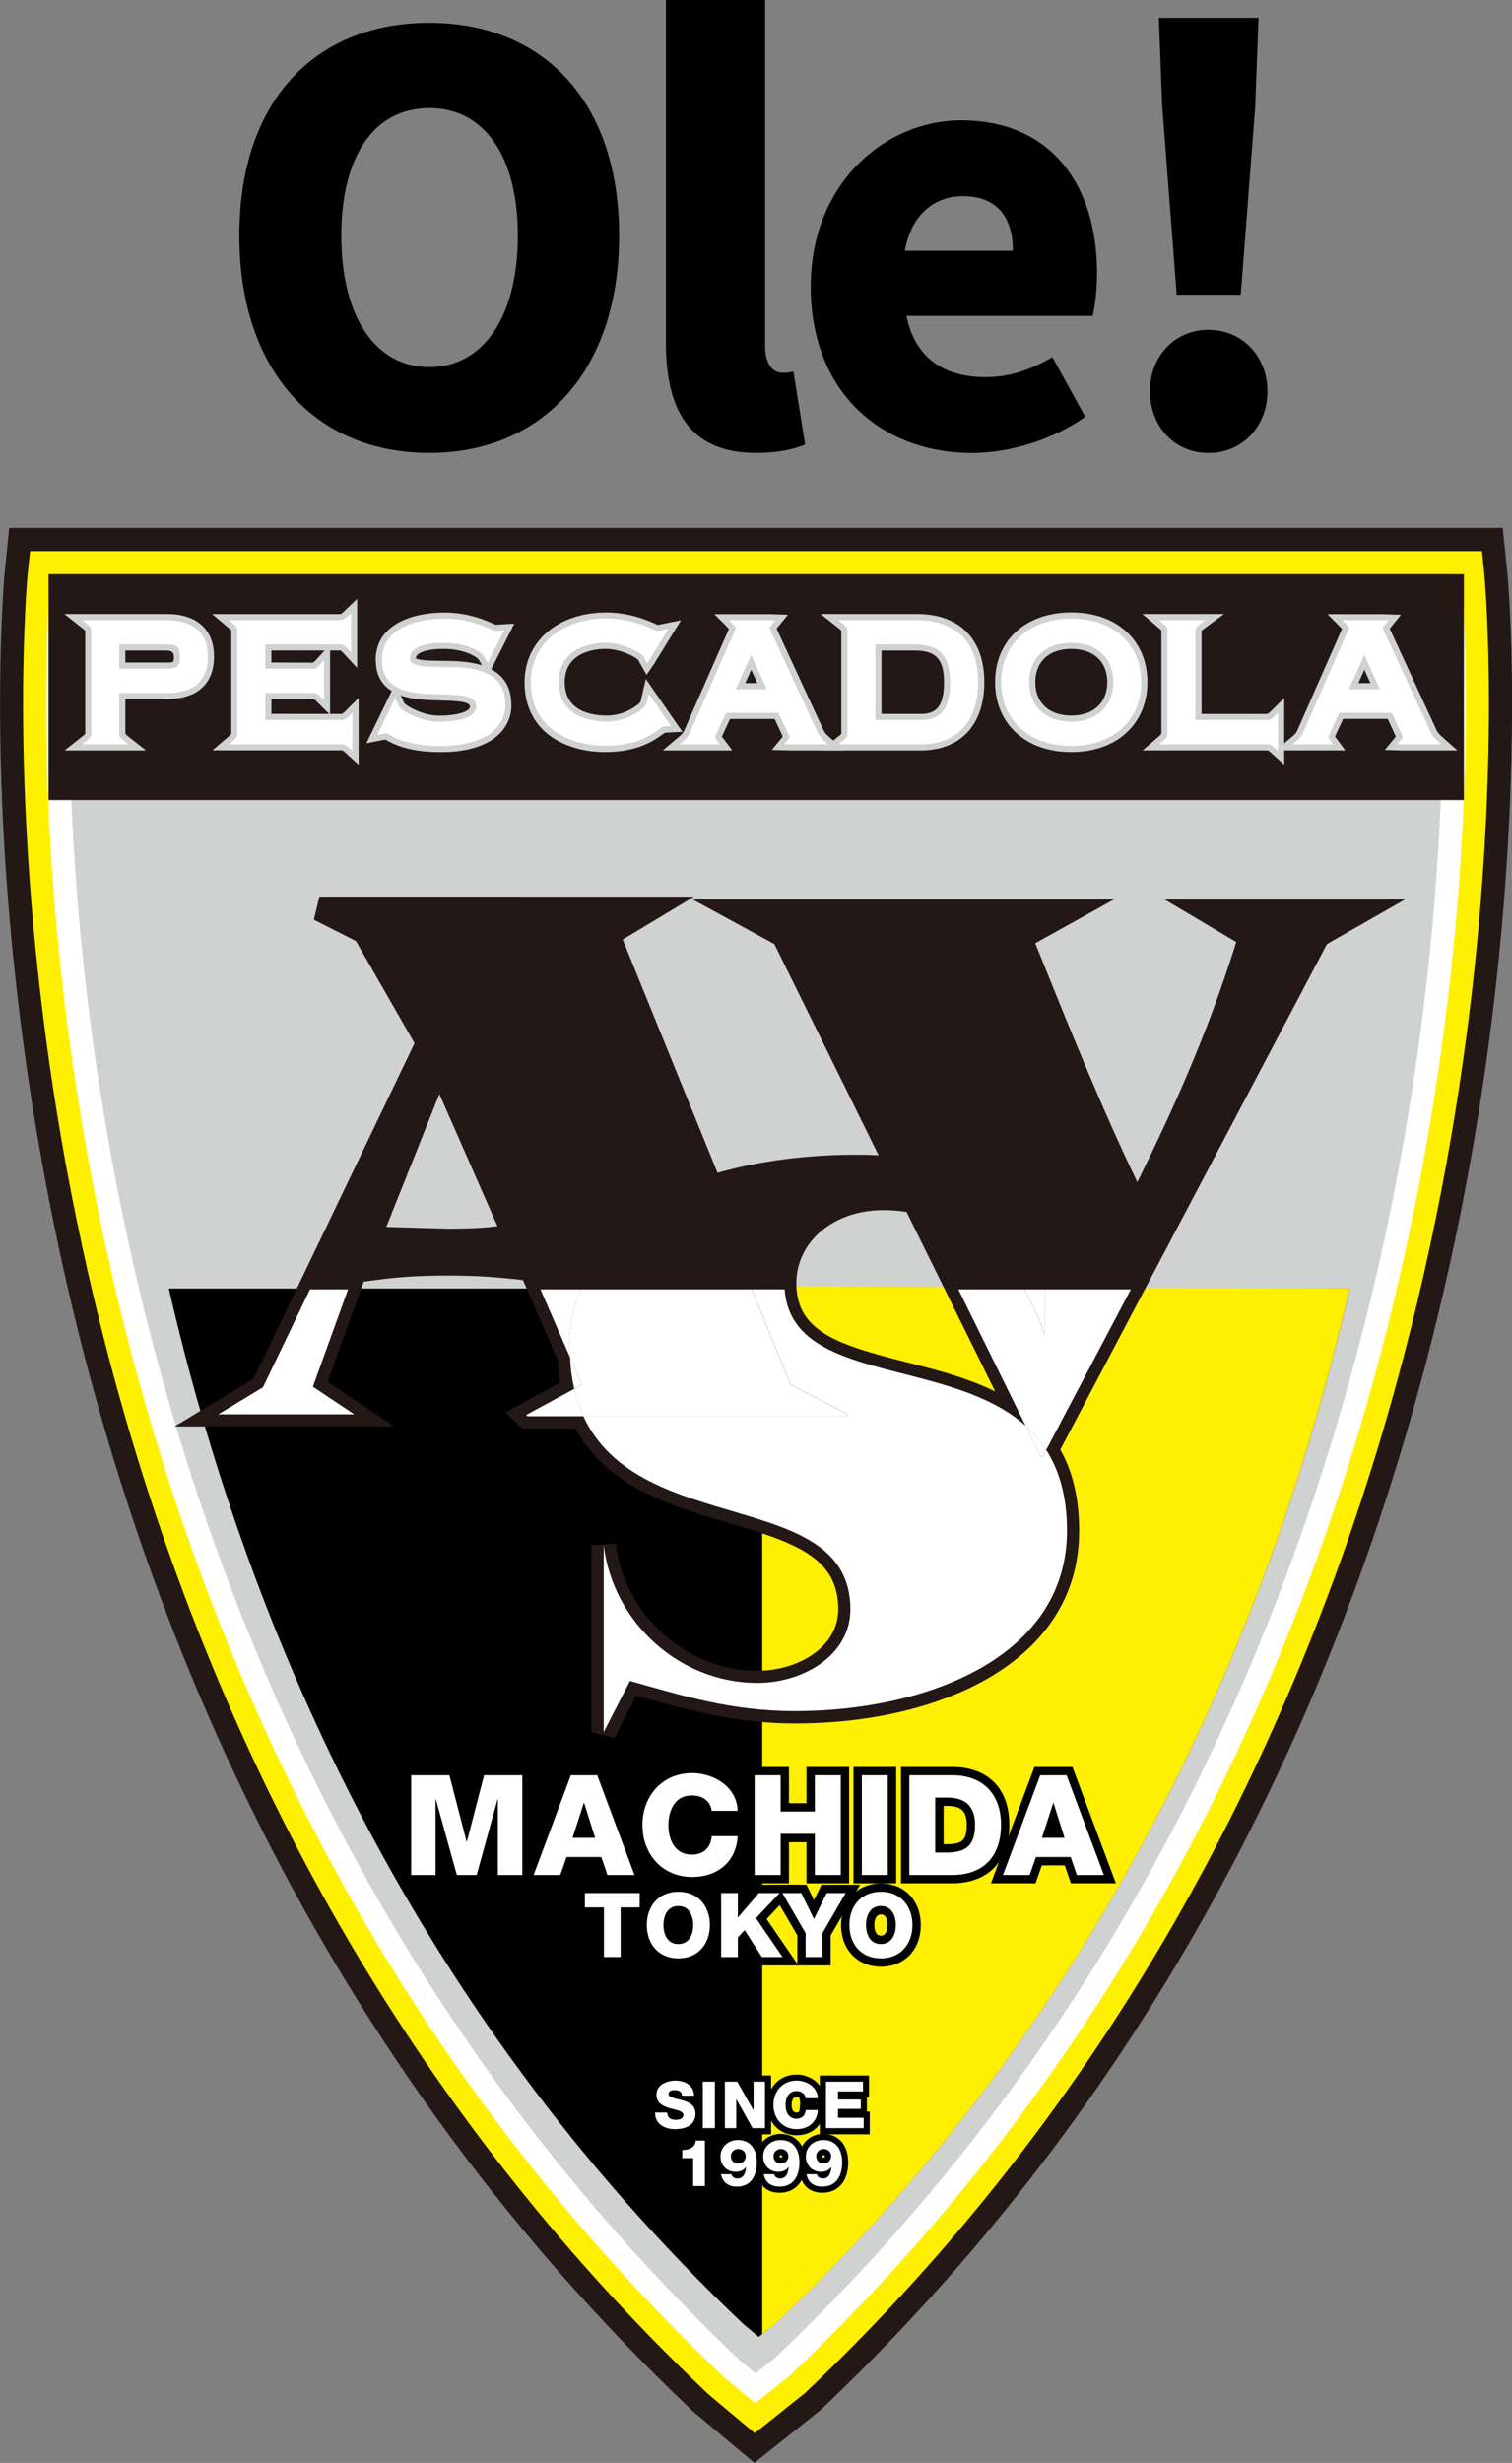
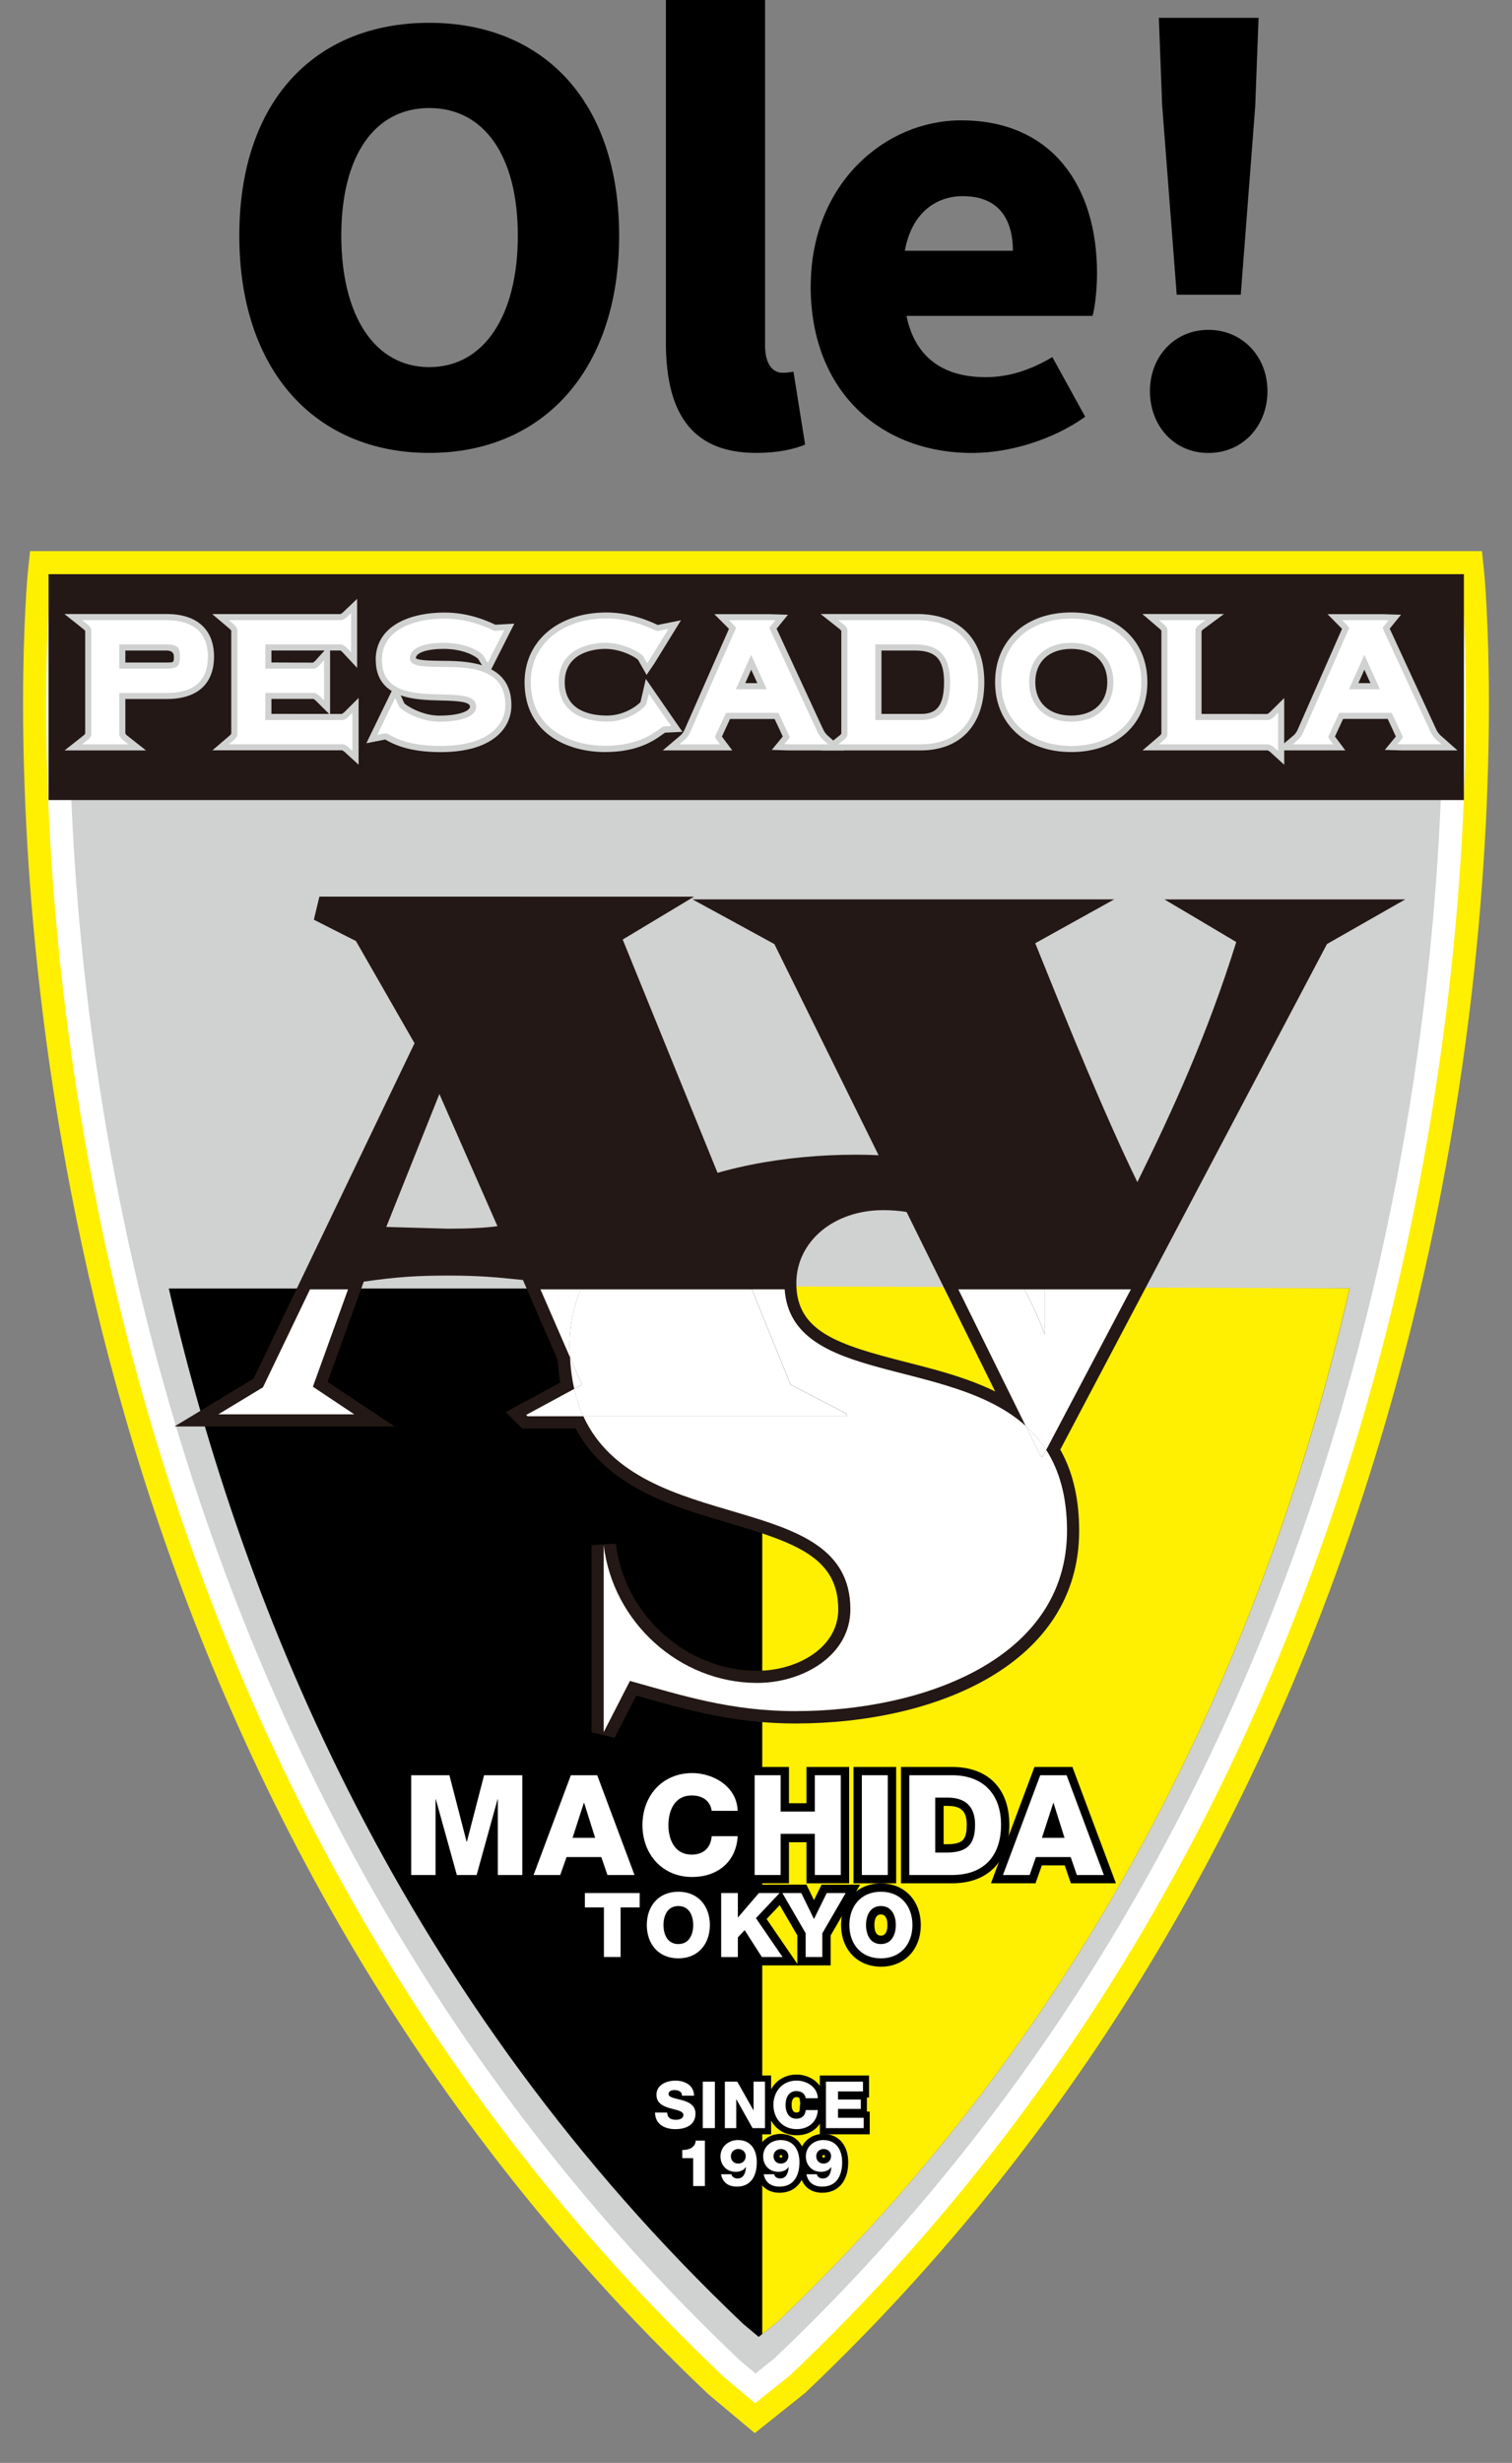
<svg xmlns="http://www.w3.org/2000/svg" id="_レイヤー_2" data-name="レイヤー 2" viewBox="0 0 266.56 434.05">
  <rect x="0" y="0" width="266.56" height="434.05" fill="#808080" stroke="none" />
  <defs>
    <style>
      .cls-1, .cls-2 {
        fill: #231815;
      }

      .cls-3 {
        fill: #ffef00;
      }

      .cls-4 {
        fill: #fff;
      }

      .cls-5 {
        fill: none;
      }

      .cls-2 {
        stroke: #231815;
        stroke-width: 2.72px;
      }

      .cls-6 {
        fill: #d0d1d1;
      }
    </style>
  </defs>
  <g id="_レイヤー_1-2" data-name="レイヤー 1">
    <g>
-       <path class="cls-1" d="M265.7,100.51l-.47-4.57-.3-2.9H1.63l-.3,2.9-.47,4.57c-.19,1.9-18.19,192.24,121.22,324.37l.07.07.07.06,5.57,4.67,3.18,2.67,2.03,1.69,2.06-1.65,3.26-2.59c2.2-1.75,5.96-4.75,6.29-5.04l.06-.04.05-.05c139.18-131.93,121.19-322.27,120.99-324.17Z" />
      <path class="cls-3" d="M5.3,97.13c-.14,1.29-.4,3.8-.4,3.8-.04.39-.83,8.81-.83,23.08,0,54.5,11.57,194.38,120.79,297.92.6.5,7.29,6.12,8.2,6.87.93-.73,2.72-2.16,2.72-2.16l6.18-4.94c108.99-103.32,120.53-243.16,120.53-297.67,0-14.27-.79-22.71-.83-23.1,0,0-.26-2.51-.39-3.8H5.3Z" />
      <path class="cls-4" d="M8.96,101.19s-.01.16-.01.16c0,.07-.81,8.38-.81,22.66,0,54.61,11.64,192.65,119.46,294.88.16.13,3.16,2.66,5.53,4.65,0,0,5.34-4.27,6.13-4.9,107.54-102.03,119.16-240.02,119.16-294.62,0-14.29-.8-22.6-.81-22.68v-.14H8.96Z" />
      <path class="cls-6" d="M12.74,105.26c-.23,3.65-.52,10.06-.52,18.75,0,54.06,11.51,190.71,118.12,291.88.21.17,2.3,1.93,2.86,2.4.49-.4,3.09-2.47,3.37-2.7,106.31-100.93,117.79-237.51,117.79-291.56,0-8.7-.3-15.11-.53-18.76H12.74Z" />
      <path d="M131.03,409.56c.2.17,2.19,1.84,2.72,2.28.46-.38,2.93-2.35,3.2-2.56,59.64-56.63,87.87-125.09,100.98-182.2H29.76c13.14,57.18,41.44,125.71,101.27,182.48Z" />
      <path class="cls-3" d="M237.93,227.05l-103.55-.34v184.63c.91-.71,2.37-1.89,2.57-2.04,59.66-56.64,87.87-125.11,100.98-182.24Z" />
      <g>
        <path class="cls-2" d="M92.99,249.59l-.24-.23,9.83-5.32-8.91-20.48c-5.56-.58-8.91-.93-14.7-.93-6.36,0-10.18.34-16.43,1.27l-7.4,20.49,7.29,4.86h-23.95l7.86-4.76,29.16-60.73-11.22-19.56-7.98-4.04h58.3l-7.51,4.51,32.27,79.36,9.83,5.09v.46h-56.22ZM77.37,187.22l-12.39,31.01c5.56.24,8.45.46,14,.46,4.86,0,8.68-.22,11.8-.93l-13.42-30.54Z" />
        <path class="cls-2" d="M140.22,301.56c-11.46,0-20.02-2.78-29.16-5.32l-4.63,9.02v-32.97c1.62,13.65,13.43,24.3,27.07,24.3,8.11,0,16.42-4.87,16.42-12.96,0-24.87-49.51-8.91-49.51-46.39,0-23.13,27.31-31.58,50.45-31.58,9.83,0,19.66,1.62,28.92,5.44l4.39-8.34v32.41c-5.32-14.58-14.47-24.07-28.45-24.07-9.61,0-17.47,6.12-17.47,15.04,0,23.83,49.86,6.95,49.86,43.62,0,22.68-25.44,31.81-47.89,31.81Z" />
        <path class="cls-2" d="M232.31,164.8l-48.47,91.88h-.35l-45.35-91.88-7.62-4.15h57.61l-8.32,4.63c5.67,14,13.65,34.12,20.71,47.89,7.51-15.03,14.45-29.85,20.01-48.13l-7.4-4.38h26.48l-7.28,4.15Z" />
      </g>
      <g>
        <g>
          <path class="cls-1" d="M92.99,249.59l-.24-.23,9.83-5.32-8.91-20.48c-5.56-.58-8.91-.93-14.7-.93-6.36,0-10.18.34-16.43,1.27l-7.4,20.49,7.29,4.86h-23.95l7.86-4.76,29.16-60.73-11.22-19.56-7.98-4.04h58.3l-7.51,4.51,32.27,79.36,9.83,5.09v.46h-56.22ZM77.37,187.22l-12.39,31.01c5.56.24,8.45.46,14,.46,4.86,0,8.68-.22,11.8-.93l-13.42-30.54Z" />
          <path class="cls-1" d="M56.31,158.01l-.98,4.07s6.42,3.27,7.42,3.76c.57,1,9.34,16.3,10.33,18.02-.94,1.96-27.85,58.02-28.39,59.12-.95.58-13.92,8.41-13.92,8.41h38.79s-9.98-6.63-11.81-7.86c.91-2.52,5.67-15.68,6.38-17.66,5.7-.82,9.31-1.07,14.84-1.07s8.52.29,13.22.78c.82,1.86,6.39,14.68,7.62,17.51-2.35,1.28-10.66,5.78-10.66,5.78l2.94,2.89h59.26v-3.93s-9.08-4.7-10.29-5.33c-.57-1.41-29.96-73.68-31.28-76.92,1.97-1.18,12.58-7.56,12.58-7.56H56.31ZM106.86,162.31c-.18.11-2.45,1.47-2.45,1.47l33.27,81.81s2.39,1.23,3.58,1.85h-40.43c1.13-.61,4.52-2.45,4.52-2.45l-10.2-23.43-1.25-.14c-5.4-.56-8.97-.94-14.92-.94s-10.05.31-16.74,1.29l-1.27.2-8.41,23.28s2.36,1.57,2.77,1.85h-9.1c.33-.21,1.8-1.09,1.8-1.09l29.92-62.33-12.1-21.09s-.44-.22-.52-.27h41.54Z" />
          <path class="cls-1" d="M61.86,220.24l6.71.31,10.41.29c5.55,0,9.22-.29,12.27-.97l2.55-.58-16.53-37.63-15.41,38.58ZM77.46,192.8c2.67,6.07,8.68,19.77,10.24,23.3-2.29.3-5.08.44-8.72.44l-10.21-.29s-.47-.01-.67-.02c1.54-3.86,6.92-17.33,9.36-23.42Z" />
        </g>
        <g>
          <path class="cls-1" d="M140.22,301.56c-11.46,0-20.02-2.78-29.16-5.32l-4.63,9.02v-32.97c1.62,13.65,13.43,24.3,27.07,24.3,8.11,0,16.42-4.87,16.42-12.96,0-24.87-49.51-8.91-49.51-46.39,0-23.13,27.31-31.58,50.45-31.58,9.83,0,19.66,1.62,28.92,5.44l4.39-8.34v32.41c-5.32-14.58-14.47-24.07-28.45-24.07-9.61,0-17.47,6.12-17.47,15.04,0,23.83,49.86,6.95,49.86,43.62,0,22.68-25.44,31.81-47.89,31.81Z" />
          <path class="cls-1" d="M178.74,208.44c-8.54-3.23-17.88-4.94-27.88-4.94-24.27,0-52.6,8.84-52.6,33.74,0,22.28,16.69,27.18,30.09,31.13,12.04,3.54,19.43,6.17,19.43,15.27,0,6.77-7.26,10.81-14.28,10.81-12.49,0-23.44-9.84-24.93-22.4l-4.29.26v32.97l4.06.99s2.73-5.32,3.83-7.45c.47.12,1.01.28,1.01.28,8.07,2.28,16.42,4.64,27.03,4.64,24.91,0,50.04-10.51,50.04-33.96,0-21.97-16.94-26.28-30.55-29.74-11.97-3.05-19.31-5.35-19.31-13.88,0-7.35,6.58-12.89,15.31-12.89,12.05,0,20.94,7.62,26.43,22.66l4.18-.73v-32.41l-4.05-1s-2.42,4.57-3.53,6.68ZM152.08,283.63c0-12.77-11.45-16.15-22.52-19.41-13.27-3.9-26.99-7.94-26.99-26.99,0-21.72,26.02-29.43,48.29-29.43,10.15,0,19.6,1.77,28.09,5.27l1.81.74s1.21-2.28,1.25-2.36v14.08c-6.26-10.85-15.19-16.6-26.3-16.6s-19.63,7.39-19.63,17.19c0,12.32,11.47,15.23,22.56,18.04,13.42,3.42,27.3,6.95,27.3,25.57,0,20.49-22.98,29.65-45.74,29.65-10.02,0-17.71-2.16-25.85-4.47l-4.42-1.25-.8,1.57s-.44.86-.56,1.1v-11.91c5.27,8.52,14.6,14.3,24.92,14.3,9.14,0,18.58-5.65,18.58-15.11Z" />
        </g>
        <g>
          <path class="cls-1" d="M232.31,164.8l-48.47,91.88h-.35l-45.35-91.88-7.62-4.15h57.61l-8.32,4.63c5.67,14,13.65,34.12,20.71,47.89,7.51-15.03,14.45-29.85,20.01-48.13l-7.4-4.38h26.48l-7.28,4.15Z" />
          <path class="cls-1" d="M205.27,158.5s10.79,6.38,12.68,7.52c-5.12,16.4-11.34,29.94-17.44,42.31-5.91-12.16-12.35-28.07-17.17-40.04,0,0-.42-1.03-.83-2.06,2.13-1.18,13.92-7.73,13.92-7.73h-74.35s13.42,7.31,14.44,7.88c.59,1.2,45.64,92.45,45.64,92.45h2.99s48.21-91.36,48.79-92.46c.93-.52,13.79-7.86,13.79-7.86h-42.45ZM231.49,162.79s-.78.45-.78.45c0,0-43.66,82.76-46.97,89.04-3.15-6.36-43.95-89.04-43.95-89.04,0,0-.8-.44-.81-.45h40.85c-.24.14-2.73,1.52-2.73,1.52l2.26,5.59c5.39,13.34,12.76,31.6,19.25,44.25l1.94,3.78,1.9-3.81c6.99-13.99,14.31-29.25,20.15-48.46l.49-1.62s-1.99-1.19-2.1-1.25h10.52Z" />
        </g>
      </g>
      <g>
        <path class="cls-5" d="M180.85,251.32l-11.89-24.1h-30.64c1.19,16.76,29,11.89,42.53,24.1Z" />
        <path class="cls-4" d="M92.76,249.36l.24.23h9.85c-.67-1.46-1.2-3.06-1.61-4.82l-8.48,4.59Z" />
        <polygon class="cls-4" points="38.5 249.25 62.45 249.25 55.16 244.39 61.36 227.23 54.65 227.23 46.36 244.49 38.5 249.25" />
        <path class="cls-4" d="M100.41,237.24c0-3.7.71-7.03,1.98-10.01h-7.11l5.22,11.99c-.04-.66-.09-1.29-.09-1.98Z" />
        <path class="cls-4" d="M100.5,239.22c.09,2.01.35,3.86.73,5.55l1.36-.73-2.09-4.82Z" />
        <path class="cls-4" d="M149.21,249.13v.46h-46.37c9.93,21.57,47.08,12.49,47.08,34.04,0,8.09-8.32,12.96-16.42,12.96-13.65,0-25.45-10.65-27.07-24.3v32.97l4.63-9.02c9.14,2.54,17.7,5.32,29.16,5.32,22.44,0,47.89-9.13,47.89-31.81,0-6.07-1.39-10.65-3.66-14.22l-.6,1.15h-.35l-2.64-5.36c-13.53-12.2-41.34-7.33-42.53-24.1h-5.78l6.84,16.81,9.83,5.09Z" />
        <path class="cls-4" d="M100.5,239.22l2.09,4.82-1.36.73c.4,1.75.94,3.36,1.61,4.82h46.37v-.46l-9.83-5.09-6.84-16.81h-30.16c-1.27,2.98-1.98,6.31-1.98,10.01,0,.69.05,1.32.09,1.98Z" />
        <path class="cls-4" d="M184.44,255.53l14.93-28.3h-15.21v7.94c-1.04-2.86-2.23-5.5-3.58-7.94h-11.63l11.89,24.1c1.35,1.21,2.56,2.61,3.59,4.21Z" />
        <path class="cls-4" d="M180.85,251.32l2.64,5.36h.35l.6-1.15c-1.03-1.59-2.24-2.99-3.59-4.21Z" />
        <path class="cls-4" d="M184.17,227.23h-3.58c1.34,2.44,2.54,5.08,3.58,7.94v-7.94Z" />
      </g>
      <g>
        <g>
          <path d="M72.49,312.86h6.74l3.03,11.71h.05l3.03-11.71h6.74v17.58h-4.31v-13.34h-.05l-3.69,13.34h-3.49l-3.7-13.34h-.05v13.34h-4.3v-17.58Z" />
          <path d="M84.19,311.4s-1.1,4.26-1.91,7.4c-.81-3.14-1.92-7.4-1.92-7.4h-9.34v20.5h7.24v-4.17c.31,1.1,1.15,4.17,1.15,4.17h5.73s.85-3.07,1.15-4.17v4.17h7.24v-20.5h-9.35ZM78.09,314.33c.46,1.8,3.36,13.04,3.78,14.63h-.22c-.5-1.83-3.39-12.26-3.39-12.26l-2.94.39v11.86h-1.37v-14.63h4.14ZM90.6,314.33v14.63h-1.36v-11.86l-2.93-.39s-2.89,10.43-3.4,12.26h-.26c.43-1.58,1.08-4.02,1.08-4.02,0,0,2.27-8.81,2.74-10.61h4.13Z" />
        </g>
        <g>
          <path d="M100.64,312.86h4.65l6.57,17.58h-4.77l-1.08-3.16h-6.13l-1.11,3.16h-4.7l6.57-17.58ZM100.93,323.89h3.99l-1.94-6.16h-.05l-1.99,6.16Z" />
          <path d="M99.62,311.4l-7.67,20.5h7.86s.78-2.21,1.11-3.15h4.04c.32.94,1.08,3.15,1.08,3.15h7.94l-7.67-20.5h-6.69ZM104.27,314.33c.56,1.49,4.37,11.69,5.47,14.63h-1.61c-.32-.94-1.08-3.15-1.08-3.15h-8.22s-.78,2.22-1.11,3.15h-1.54c1.09-2.93,4.91-13.13,5.47-14.63h2.61Z" />
          <polygon points="101.53 317.28 98.91 325.36 106.92 325.36 102.99 312.9 101.53 317.28" />
        </g>
        <g>
          <path d="M125.47,319.14c-.25-1.78-1.63-2.72-3.54-2.72-2.96,0-4.09,2.62-4.09,5.22s1.13,5.21,4.09,5.21c2.14,0,3.37-1.23,3.54-3.25h4.58c-.25,4.53-3.57,7.19-8.02,7.19-5.32,0-8.77-4.06-8.77-9.15s3.45-9.16,8.77-9.16c3.79,0,7.89,2.41,8.02,6.65h-4.58Z" />
          <path d="M111.79,321.65c0,6.16,4.31,10.62,10.23,10.62,5.39,0,9.21-3.45,9.49-8.57l.08-1.55h-7.48l-.12,1.34c-.11,1.31-.75,1.91-2.08,1.91-2.36,0-2.61-2.63-2.61-3.75s.25-3.75,2.61-3.75c1.26,0,1.95.49,2.09,1.43l.17,1.28h7.37l-.04-1.52c-.14-5.05-4.94-8.07-9.49-8.07-5.93,0-10.23,4.47-10.23,10.62ZM114.73,321.65c0-4.53,2.99-7.68,7.29-7.68,2.6,0,5.21,1.39,6.12,3.7h-1.64c-.74-1.68-2.37-2.7-4.59-2.7-3.38,0-5.56,2.62-5.56,6.68s2.18,6.69,5.56,6.69c2.34,0,4-1.24,4.66-3.25h1.62c-.77,2.61-2.96,4.25-6.19,4.25-4.3,0-7.29-3.16-7.29-7.69Z" />
        </g>
        <g>
          <path d="M133.04,312.86h4.58v6.4h6.03v-6.4h4.58v17.58h-4.58v-7.25h-6.03v7.25h-4.58v-17.58Z" />
          <path d="M142.18,311.4v6.39h-3.09v-6.39h-7.52v20.5h7.52v-7.23h3.09v7.23h7.52v-20.5h-7.52ZM146.76,314.33v14.63h-1.64v-7.23h-8.97v7.23h-1.64v-14.63h1.64v6.4h8.97v-6.4h1.64Z" />
        </g>
        <g>
-           <path d="M151.94,312.86h4.57v17.58h-4.57v-17.58Z" />
          <path d="M150.47,311.4v20.5h7.52v-20.5h-7.52ZM155.05,314.33v14.63h-1.64v-14.63h1.64Z" />
        </g>
        <g>
          <path d="M160.31,312.86h7.56c5.39,0,8.61,3.28,8.61,8.72,0,5.76-3.27,8.86-8.61,8.86h-7.56v-17.58ZM164.88,326.49h2.17c3.47-.07,4.85-1.43,4.85-4.94,0-3.2-1.73-4.75-4.85-4.75h-2.17v9.69Z" />
          <path d="M158.84,311.4v20.5h9.02c6.31,0,10.08-3.86,10.08-10.32s-3.86-10.18-10.08-10.18h-9.02ZM167.86,314.33c4.54,0,7.15,2.64,7.15,7.24,0,4.83-2.47,7.39-7.15,7.39h-6.09v-14.63h6.09Z" />
          <path d="M163.42,315.33v12.64h3.64c4.32-.1,6.32-2.13,6.32-6.41,0-3.96-2.31-6.22-6.32-6.22h-3.64ZM167.05,318.26c2.4,0,3.38.96,3.38,3.29,0,2.7-.7,3.42-3.41,3.47h-.66v-6.76h.69Z" />
        </g>
        <g>
          <path d="M183.39,312.86h4.65l6.57,17.58h-4.77l-1.08-3.16h-6.13l-1.11,3.16h-4.7l6.57-17.58ZM183.69,323.89h3.98l-1.94-6.16h-.04l-2,6.16Z" />
          <path d="M182.37,311.4l-7.67,20.5h7.86s.78-2.21,1.11-3.15h4.04c.32.94,1.08,3.15,1.08,3.15h7.94l-7.67-20.5h-6.69ZM187.02,314.33c.56,1.49,4.38,11.69,5.47,14.63h-1.6c-.33-.94-1.09-3.15-1.09-3.15h-8.22s-.77,2.22-1.1,3.15h-1.54c1.09-2.93,4.91-13.13,5.47-14.63h2.61Z" />
          <polygon points="184.28 317.28 181.67 325.36 189.68 325.36 185.75 312.92 184.28 317.28" />
        </g>
        <g>
          <path d="M112.77,336.15h-3.36v8.74h-2.94v-8.74h-3.36v-2.53h9.66v2.53Z" />
          <path d="M101.64,332.15v5.47h3.36v8.75h5.88v-8.75h3.36v-5.47h-12.6Z" />
        </g>
        <g>
          <path d="M119.59,333.39c3.56,0,5.56,2.61,5.56,5.87s-2.01,5.87-5.56,5.87-5.56-2.59-5.56-5.87,2-5.87,5.56-5.87ZM119.59,342.61c1.9,0,2.62-1.68,2.62-3.35s-.72-3.35-2.62-3.35-2.62,1.67-2.62,3.35.72,3.35,2.62,3.35Z" />
          <path d="M112.57,339.26c0,4.32,2.89,7.34,7.02,7.34s7.03-3.02,7.03-7.34-2.89-7.34-7.03-7.34-7.02,3.02-7.02,7.34ZM115.5,339.26c0-2.13,1.08-4.4,4.09-4.4s4.09,2.27,4.09,4.4-1.07,4.41-4.09,4.41-4.09-2.28-4.09-4.41Z" />
          <path d="M115.5,339.26c0,2.89,1.65,4.82,4.09,4.82s4.09-1.94,4.09-4.82-1.64-4.82-4.09-4.82-4.09,1.94-4.09,4.82ZM118.44,339.26c0-.7.15-1.87,1.15-1.87s1.16,1.17,1.16,1.87-.15,1.87-1.16,1.87-1.15-1.16-1.15-1.87Z" />
        </g>
        <g>
          <path d="M127.14,333.62h2.94v4.32l3.71-4.32h3.65l-4.17,4.43,4.69,6.84h-3.65l-3.03-4.73-1.2,1.27v3.47h-2.94v-11.27Z" />
          <path d="M133.12,332.15s-1.09,1.28-1.57,1.83v-1.83h-5.87v14.22h5.87v-3.07c.77,1.2,1.96,3.07,1.96,3.07h7.24s-4.61-6.73-5.6-8.17c1.05-1.12,5.69-6.05,5.69-6.05h-7.72ZM134.35,342.22c.41.61.46.67.83,1.22h-.06c-.19-.31-.4-.63-.77-1.22Z" />
        </g>
        <g>
          <path d="M144.97,340.7v4.19h-2.94v-4.19l-4.1-7.08h3.33l2.24,4.58,2.25-4.58h3.34l-4.11,7.08Z" />
          <path d="M144.83,332.15s-.88,1.81-1.33,2.72c-.44-.91-1.32-2.72-1.32-2.72h-6.81s4.83,8.33,5.2,8.94v5.28h5.87v-5.28c.36-.61,5.19-8.94,5.19-8.94h-6.8ZM143.51,341.54c0,.61,0,1.9,0,1.9,0-.87,0-1.9,0-1.9Z" />
        </g>
        <g>
          <path d="M155.3,333.39c3.56,0,5.56,2.61,5.56,5.87s-2,5.87-5.56,5.87-5.56-2.59-5.56-5.87,2.01-5.87,5.56-5.87ZM155.3,342.61c1.89,0,2.63-1.68,2.63-3.35s-.73-3.35-2.63-3.35-2.62,1.67-2.62,3.35.73,3.35,2.62,3.35Z" />
          <path d="M148.28,339.26c0,4.32,2.89,7.34,7.03,7.34s7.02-3.02,7.02-7.34-2.88-7.34-7.02-7.34-7.03,3.02-7.03,7.34ZM151.21,339.26c0-2.13,1.07-4.4,4.09-4.4s4.09,2.27,4.09,4.4-1.07,4.41-4.09,4.41-4.09-2.28-4.09-4.41Z" />
          <path d="M151.21,339.26c0,2.89,1.64,4.82,4.09,4.82s4.09-1.94,4.09-4.82-1.65-4.82-4.09-4.82-4.09,1.94-4.09,4.82ZM154.15,339.26c0-.7.15-1.87,1.15-1.87s1.15,1.17,1.15,1.87-.15,1.87-1.15,1.87-1.15-1.16-1.15-1.87Z" />
        </g>
      </g>
      <g>
        <path class="cls-4" d="M72.49,312.86h6.74l3.03,11.71h.05l3.03-11.71h6.74v17.58h-4.31v-13.34h-.05l-3.69,13.34h-3.49l-3.7-13.34h-.05v13.34h-4.3v-17.58Z" />
        <path class="cls-4" d="M100.64,312.86h4.65l6.57,17.58h-4.77l-1.08-3.16h-6.13l-1.11,3.16h-4.7l6.57-17.58ZM100.93,323.89h3.99l-1.94-6.16h-.05l-1.99,6.16Z" />
        <path class="cls-4" d="M125.47,319.14c-.25-1.78-1.63-2.72-3.54-2.72-2.96,0-4.09,2.62-4.09,5.22s1.13,5.21,4.09,5.21c2.14,0,3.37-1.23,3.54-3.25h4.58c-.25,4.53-3.57,7.19-8.02,7.19-5.32,0-8.77-4.06-8.77-9.15s3.45-9.16,8.77-9.16c3.79,0,7.89,2.41,8.02,6.65h-4.58Z" />
        <path class="cls-4" d="M133.04,312.86h4.58v6.4h6.03v-6.4h4.58v17.58h-4.58v-7.25h-6.03v7.25h-4.58v-17.58Z" />
        <path class="cls-4" d="M151.94,312.86h4.57v17.58h-4.57v-17.58Z" />
        <path class="cls-4" d="M160.31,312.86h7.56c5.39,0,8.61,3.28,8.61,8.72,0,5.76-3.27,8.86-8.61,8.86h-7.56v-17.58ZM164.88,326.49h2.17c3.47-.07,4.85-1.43,4.85-4.94,0-3.2-1.73-4.75-4.85-4.75h-2.17v9.69Z" />
        <path class="cls-4" d="M183.39,312.86h4.65l6.57,17.58h-4.77l-1.08-3.16h-6.13l-1.11,3.16h-4.7l6.57-17.58ZM183.69,323.89h3.98l-1.94-6.16h-.04l-2,6.16Z" />
        <path class="cls-4" d="M112.77,336.15h-3.36v8.74h-2.94v-8.74h-3.36v-2.53h9.66v2.53Z" />
        <path class="cls-4" d="M119.59,333.39c3.56,0,5.56,2.61,5.56,5.87s-2.01,5.87-5.56,5.87-5.56-2.59-5.56-5.87,2-5.87,5.56-5.87ZM119.59,342.61c1.9,0,2.62-1.68,2.62-3.35s-.72-3.35-2.62-3.35-2.62,1.67-2.62,3.35.72,3.35,2.62,3.35Z" />
        <path class="cls-4" d="M127.14,333.62h2.94v4.32l3.71-4.32h3.65l-4.17,4.43,4.69,6.84h-3.65l-3.03-4.73-1.2,1.27v3.47h-2.94v-11.27Z" />
        <path class="cls-4" d="M144.97,340.7v4.19h-2.94v-4.19l-4.1-7.08h3.33l2.24,4.58,2.25-4.58h3.34l-4.11,7.08Z" />
        <path class="cls-4" d="M155.3,333.39c3.56,0,5.56,2.61,5.56,5.87s-2,5.87-5.56,5.87-5.56-2.59-5.56-5.87,2.01-5.87,5.56-5.87ZM155.3,342.61c1.89,0,2.63-1.68,2.63-3.35s-.73-3.35-2.63-3.35-2.62,1.67-2.62,3.35.73,3.35,2.62,3.35Z" />
      </g>
      <g>
        <g>
          <path d="M117.62,372.3c.05.96.64,1.28,1.55,1.28.65,0,1.31-.23,1.31-.84,0-.71-1.17-.86-2.35-1.19-1.17-.34-2.4-.87-2.4-2.37,0-1.79,1.81-2.5,3.34-2.5,1.63,0,3.27.79,3.29,2.65h-2.14c.04-.76-.67-.99-1.32-.99-.46,0-1.04.16-1.04.69,0,.64,1.19.76,2.38,1.09,1.18.33,2.37.88,2.37,2.36,0,2.08-1.77,2.75-3.57,2.75s-3.55-.83-3.56-2.93h2.14Z" />
          <path d="M114.64,369.18c0,.92.37,1.55.82,2.05h-1.06v1.08c.02,2.42,1.84,4,4.64,4s4.64-1.47,4.64-3.82c0-.95-.38-1.58-.85-2.08h.6v-1.09c-.02-2.18-1.81-3.71-4.37-3.71-2.12,0-4.42,1.12-4.42,3.58ZM116.8,369.18s.01-.02.01-.03c.02.23.08.43.17.6-.12-.17-.18-.36-.18-.56ZM121.17,371.72c.3.24.37.51.37.76,0,.05-.02.07-.02.11-.03-.35-.16-.65-.35-.87Z" />
        </g>
        <g>
          <path d="M123.9,366.86h2.13v8.19h-2.13v-8.19Z" />
          <rect x="122.82" y="365.78" width="4.29" height="10.36" />
        </g>
        <g>
          <path d="M127.79,366.86h2.19l2.85,5.05h.02v-5.05h2.01v8.19h-2.19l-2.85-5.09h-.02v5.09h-2.01v-8.19Z" />
          <path d="M131.77,365.78v2.07c-.36-.64-1.16-2.07-1.16-2.07h-3.9v10.36h4.17v-2.08c.36.65,1.16,2.08,1.16,2.08h3.9v-10.36h-4.17Z" />
        </g>
        <g>
          <path d="M142.04,369.79c-.11-.83-.76-1.27-1.65-1.27-1.37,0-1.9,1.22-1.9,2.44s.53,2.43,1.9,2.43c1,0,1.58-.58,1.65-1.52h2.14c-.12,2.12-1.67,3.36-3.74,3.36-2.49,0-4.09-1.9-4.09-4.28s1.61-4.28,4.09-4.28c1.77,0,3.68,1.12,3.74,3.11h-2.14Z" />
          <path d="M135.27,370.96c0,3.09,2.17,5.35,5.17,5.35,2.74,0,4.67-1.76,4.81-4.37l.07-1.13h-.03c0-.12-.03-1.05-.03-1.05-.08-2.59-2.51-4.15-4.82-4.15-2.99,0-5.17,2.25-5.17,5.36ZM139.56,370.96c0-.51.11-1.37.83-1.37.54,0,.57.22.59.34,0,0,.11.76.12.86h-.04l-.09.99c-.03.41-.17.52-.58.52-.71,0-.83-.84-.83-1.35Z" />
        </g>
        <g>
          <path d="M145.61,366.86h6.53v1.72h-4.4v1.43h4.02v1.65h-4.02v1.57h4.52v1.82h-6.65v-8.19Z" />
          <path d="M144.53,365.78v10.36h8.8v-4h-.5v-2.49h.38v-3.87h-8.69Z" />
        </g>
        <g>
          <path d="M120.28,380.33v-1.43c1.13.02,2.29-.39,2.37-1.65h1.62v8.01h-2.07v-4.92h-1.92Z" />
          <path d="M121.64,376.17l-.07,1.01c-.03.55-.71.66-1.27.65l-1.1-.03v3.62h1.92v4.9h4.22v-10.15h-3.71ZM123.19,378.7v.56h-.46c.19-.16.32-.36.46-.56Z" />
        </g>
        <g>
-           <path d="M128.95,383.17c.04.26.19.45.39.57.19.13.45.18.69.18,1.06,0,1.44-.97,1.48-2.02h-.02c-.36.61-1.1.85-1.8.85-1.58,0-2.67-1.15-2.67-2.72,0-1.71,1.4-2.88,3.07-2.88,2.33,0,3.33,1.77,3.33,3.91,0,2.31-.96,4.3-3.51,4.3-1.45,0-2.51-.69-2.79-2.18h1.83ZM131.47,380.01c0-.72-.51-1.28-1.35-1.28-.73,0-1.27.58-1.27,1.25,0,.74.48,1.32,1.29,1.32s1.33-.58,1.33-1.3Z" />
          <path d="M125.95,380.03c0,.79.28,1.48.65,2.07h-.77l.24,1.27c.36,1.93,1.8,3.07,3.85,3.07,2.82,0,4.58-2.06,4.58-5.38,0-3.03-1.73-4.99-4.41-4.99-2.33,0-4.15,1.74-4.15,3.96ZM128.1,380.03c0-1.19,1-1.81,1.99-1.81,1.86,0,2.25,1.55,2.25,2.84,0,.31-.06.52-.08.79-.46-.14-1.71-.49-1.71-.49-.12.22-.52.32-.86.32-.97,0-1.59-.65-1.59-1.65Z" />
          <path d="M127.77,379.98c0,1.38,1.02,2.41,2.36,2.41s2.41-1.04,2.41-2.39-1.04-2.37-2.42-2.37c-1.3,0-2.35,1.05-2.35,2.34ZM129.93,379.98c0-.07.05-.17.2-.17.27,0,.27.1.27.2,0,.17-.07.23-.25.23-.1,0-.21,0-.21-.26Z" />
        </g>
        <g>
          <path d="M136.48,383.17c.04.26.19.45.38.57.2.13.45.18.69.18,1.06,0,1.44-.97,1.48-2.02h-.02c-.36.61-1.1.85-1.8.85-1.58,0-2.67-1.15-2.67-2.72,0-1.71,1.4-2.88,3.07-2.88,2.33,0,3.33,1.77,3.33,3.91,0,2.31-.96,4.3-3.51,4.3-1.45,0-2.51-.69-2.79-2.18h1.83ZM138.99,380.01c0-.72-.51-1.28-1.35-1.28-.73,0-1.27.58-1.27,1.25,0,.74.48,1.32,1.28,1.32s1.34-.58,1.34-1.3Z" />
          <path d="M133.47,380.03c0,.79.28,1.48.65,2.07h-.77l.24,1.27c.36,1.93,1.79,3.07,3.84,3.07,2.82,0,4.59-2.06,4.59-5.38,0-3.03-1.74-4.99-4.41-4.99-2.33,0-4.14,1.74-4.14,3.96ZM135.62,380.03c0-1.19,1-1.81,1.99-1.81,1.86,0,2.25,1.55,2.25,2.84,0,.31-.05.52-.08.79-.47-.14-1.71-.49-1.71-.49-.12.22-.52.32-.86.32-.97,0-1.59-.65-1.59-1.65Z" />
          <path d="M135.3,379.98c0,1.38,1.02,2.41,2.36,2.41s2.41-1.04,2.41-2.39-1.04-2.37-2.43-2.37c-1.29,0-2.35,1.05-2.35,2.34ZM137.45,379.98c0-.07.06-.17.19-.17.27,0,.27.1.27.2,0,.17-.07.23-.26.23-.1,0-.2,0-.2-.26Z" />
        </g>
        <g>
          <path d="M144,383.17c.05.26.2.45.39.57.2.13.45.18.69.18,1.06,0,1.43-.97,1.48-2.02h-.02c-.36.61-1.1.85-1.8.85-1.58,0-2.67-1.15-2.67-2.72,0-1.71,1.4-2.88,3.06-2.88,2.33,0,3.34,1.77,3.34,3.91,0,2.31-.95,4.3-3.51,4.3-1.46,0-2.51-.69-2.78-2.18h1.82ZM146.52,380.01c0-.72-.5-1.28-1.35-1.28-.74,0-1.27.58-1.27,1.25,0,.74.48,1.32,1.28,1.32s1.33-.58,1.33-1.3Z" />
          <path d="M140.99,380.03c0,.79.27,1.48.65,2.07h-.76l.23,1.27c.36,1.93,1.8,3.07,3.85,3.07,2.83,0,4.58-2.06,4.58-5.38,0-3.03-1.73-4.99-4.41-4.99-2.32,0-4.14,1.74-4.14,3.96ZM143.14,380.03c0-1.19,1-1.81,1.99-1.81,1.86,0,2.25,1.55,2.25,2.84,0,.31-.05.52-.08.78-.46-.14-1.7-.49-1.7-.49-.13.23-.52.33-.86.33-.97,0-1.6-.65-1.6-1.65Z" />
          <path d="M142.82,379.98c0,1.38,1.02,2.41,2.36,2.41s2.41-1.04,2.41-2.39-1.04-2.37-2.42-2.37c-1.3,0-2.35,1.05-2.35,2.34ZM144.97,379.98c0-.07.06-.17.2-.17.27,0,.27.1.27.2,0,.17-.07.23-.26.23-.1,0-.21,0-.21-.26Z" />
        </g>
      </g>
      <g>
        <path class="cls-4" d="M117.62,372.3c.05.96.64,1.28,1.55,1.28.65,0,1.31-.23,1.31-.84,0-.71-1.17-.86-2.35-1.19-1.17-.34-2.4-.87-2.4-2.37,0-1.79,1.81-2.5,3.34-2.5,1.63,0,3.27.79,3.29,2.65h-2.14c.04-.76-.67-.99-1.32-.99-.46,0-1.04.16-1.04.69,0,.64,1.19.76,2.38,1.09,1.18.33,2.37.88,2.37,2.36,0,2.08-1.77,2.75-3.57,2.75s-3.55-.83-3.56-2.93h2.14Z" />
        <path class="cls-4" d="M123.9,366.86h2.13v8.19h-2.13v-8.19Z" />
        <path class="cls-4" d="M127.79,366.86h2.19l2.85,5.05h.02v-5.05h2.01v8.19h-2.19l-2.85-5.09h-.02v5.09h-2.01v-8.19Z" />
        <path class="cls-4" d="M142.04,369.79c-.11-.83-.76-1.27-1.65-1.27-1.37,0-1.9,1.22-1.9,2.44s.53,2.43,1.9,2.43c1,0,1.58-.58,1.65-1.52h2.14c-.12,2.12-1.67,3.36-3.74,3.36-2.49,0-4.09-1.9-4.09-4.28s1.61-4.28,4.09-4.28c1.77,0,3.68,1.12,3.74,3.11h-2.14Z" />
        <path class="cls-4" d="M145.61,366.86h6.53v1.72h-4.4v1.43h4.02v1.65h-4.02v1.57h4.52v1.82h-6.65v-8.19Z" />
        <path class="cls-4" d="M120.28,380.33v-1.43c1.13.02,2.29-.39,2.37-1.65h1.62v8.01h-2.07v-4.92h-1.92Z" />
        <path class="cls-4" d="M128.95,383.17c.04.26.19.45.39.57.19.13.45.18.69.18,1.06,0,1.44-.97,1.48-2.02h-.02c-.36.61-1.1.85-1.8.85-1.58,0-2.67-1.15-2.67-2.72,0-1.71,1.4-2.88,3.07-2.88,2.33,0,3.33,1.77,3.33,3.91,0,2.31-.96,4.3-3.51,4.3-1.45,0-2.51-.69-2.79-2.18h1.83ZM131.47,380.01c0-.72-.51-1.28-1.35-1.28-.73,0-1.27.58-1.27,1.25,0,.74.48,1.32,1.29,1.32s1.33-.58,1.33-1.3Z" />
        <path class="cls-4" d="M136.48,383.17c.04.26.19.45.38.57.2.13.45.18.69.18,1.06,0,1.44-.97,1.48-2.02h-.02c-.36.61-1.1.85-1.8.85-1.58,0-2.67-1.15-2.67-2.72,0-1.71,1.4-2.88,3.07-2.88,2.33,0,3.33,1.77,3.33,3.91,0,2.31-.96,4.3-3.51,4.3-1.45,0-2.51-.69-2.79-2.18h1.83ZM138.99,380.01c0-.72-.51-1.28-1.35-1.28-.73,0-1.27.58-1.27,1.25,0,.74.48,1.32,1.28,1.32s1.34-.58,1.34-1.3Z" />
        <path class="cls-4" d="M144,383.17c.05.26.2.45.39.57.2.13.45.18.69.18,1.06,0,1.43-.97,1.48-2.02h-.02c-.36.61-1.1.85-1.8.85-1.58,0-2.67-1.15-2.67-2.72,0-1.71,1.4-2.88,3.06-2.88,2.33,0,3.34,1.77,3.34,3.91,0,2.31-.95,4.3-3.51,4.3-1.46,0-2.51-.69-2.78-2.18h1.82ZM146.52,380.01c0-.72-.5-1.28-1.35-1.28-.74,0-1.27.58-1.27,1.25,0,.74.48,1.32,1.28,1.32s1.33-.58,1.33-1.3Z" />
      </g>
      <rect class="cls-1" x="8.56" y="101.19" width="249.52" height="39.81" />
      <g>
        <g>
          <path class="cls-6" d="M29.42,109.3h-14.95l.99.78c.21.16.63.61.63.91v18.5c0,.31-.43.74-.63.91l-.99.78h8.17l-.98-.78c-.21-.17-.63-.61-.63-.91v-7.36h8.39c4.79,0,7.23-2.16,7.23-6.42s-2.64-6.4-7.23-6.4ZM21.03,113.57h8.33c2,0,2.36.56,2.36,2.13s-.33,2.14-2.36,2.14h-8.33v-4.28Z" />
          <path class="cls-6" d="M11.37,108.22l3.42,2.72s.16.18.23.24v18.12c-.06.06-.23.26-.23.26l-3.41,2.69h14.36l-3.41-2.69h0s-.16-.2-.23-.26v-6.11h7.32c5.36,0,8.31-2.65,8.31-7.49s-3.11-7.49-8.31-7.49H11.37ZM29.42,110.38c2.8,0,6.15.91,6.15,5.32,0,3.64-1.95,5.35-6.15,5.35h-9.47v8.44c0,.23.15.4.25.61h-3.26c.09-.21.23-.38.23-.61v-18.5c0-.23-.15-.41-.24-.61h12.5Z" />
          <path class="cls-6" d="M19.95,112.5v6.42h9.41c2.44,0,3.44-.93,3.44-3.21s-.97-3.2-3.44-3.2h-9.41ZM29.36,114.65q1.29,0,1.29,1.05c0,1.04,0,1.06-1.29,1.06h-7.26v-2.11h7.26Z" />
        </g>
        <g>
          <path class="cls-6" d="M61.4,126.34c-.16.16-.66.56-1.07.56h-13.56v-4.78h8.54c.4,0,.91.41,1.06.56l.75.73v-7.04l-.76.84c-.15.16-.66.64-1.05.64h-8.54v-4.28h13.31c.4,0,.9.45,1.05.59l.76.82v-6.92l-.74.7c-.17.14-.67.53-1.07.53h-19.74l.91.77c.19.17.59.61.59.92v18.5c0,.32-.4.76-.59.91l-.9.78h19.98c.43,0,.93.36,1.08.51l.72.67v-6.76s-.74.75-.74.75Z" />
          <path class="cls-6" d="M60.41,107.98s-.39.24-.39.24h-22.61s3.15,2.67,3.15,2.67h0s.16.19.21.25v18.17c-.05.06-.21.26-.21.26l-3.11,2.66h22.89s.36.24.36.24c0-.02.72.66.72.66l1.8,1.64v-11.77s-2.56,2.54-2.57,2.56l-.39.26h-2.07v-11.18h1.87,0c0,.05.28.26.28.26l2.62,2.81v-12.17l-2.55,2.43ZM60.08,110.38c.27,0,.49-.13.73-.23v2.59c-.24-.1-.46-.24-.73-.24h-14.38v6.42h9.61c.27,0,.49-.14.73-.24v2.53c-.23-.1-.48-.16-.73-.16h-9.61v6.92h14.63c.28,0,.5-.12.74-.22v2.56c-.24-.1-.46-.22-.74-.22h-17.64c.08-.21.22-.38.22-.61v-18.5c0-.23-.14-.41-.22-.61h17.39ZM57.21,114.65c-.45.5-1.66,1.84-1.66,1.84,0,0-.37.29-.37.29,0,0-5.7-.01-7.33-.03v-2.11h9.36ZM55.3,123.19s0,0,0,0c0,.03.31.23.31.23,0,.01,2.16,2.13,2.42,2.4-2.81,0-8.69,0-10.18-.01v-2.63h7.46Z" />
        </g>
        <g>
          <path class="cls-6" d="M77.81,117.53c-3.45-.02-5.54-.13-5.54-1.51,0-1.73,2.16-2.73,5.93-2.73,4.52,0,6.79,1.9,6.97,2.19,0,0,.81,1.32.81,1.32l2.9-5.72s-1.69.11-1.7.11h0s-.43-.21-.43-.21c-1.3-.58-4.34-1.96-8.38-1.96-5.34,0-11.04,1.91-11.04,7.29,0,5.83,5.74,5.96,10.35,6.07,3.9.08,6.26.27,6.26,2.17,0,1.66-2.44,2.64-6.54,2.64-3.49,0-6.76-2.12-7.02-2.64l-.71-1.54-.41.83-2.75,5.67,1.55-.3.51.25c1.19.66,3.67,2,9.11,2,8.41,0,11.41-3.7,11.41-7.17,0-6.68-6.52-6.73-11.28-6.75Z" />
          <path class="cls-6" d="M66.25,116.31c0,2.8,1.16,4.44,2.81,5.47-.17.35-.77,1.58-.77,1.58l-3.7,7.62s2.92-.57,3.33-.65c.07.04.1.07.18.11,1.23.67,3.87,2.11,9.58,2.11,9.2,0,12.48-4.26,12.48-8.25,0-3.39-1.52-5.26-3.56-6.34.15-.31,4.07-8.05,4.07-8.05,0,0-2.98.18-3.33.19-.06-.02-.13-.07-.19-.09-1.34-.61-4.53-2.06-8.8-2.06-5.86,0-12.12,2.21-12.12,8.37ZM85.01,124.54c0-3.09-3.71-3.17-7.31-3.25-5.44-.11-9.29-.54-9.29-4.98,0-5.93,8.3-6.22,9.96-6.22,3.81,0,6.7,1.3,7.93,1.88.02,0,.57.25.57.25h.07s.13.01.15.01c-.51,1-.73,1.45-1.24,2.45-.74-.81-3.3-2.47-7.64-2.47-6.33,0-7.01,2.66-7.01,3.81,0,2.55,3.21,2.57,6.62,2.58h0c5.78.04,10.21.47,10.21,5.68,0,2.95-2.71,6.1-10.33,6.1-5.17,0-7.48-1.25-8.59-1.86-.05-.03-.64-.32-.74-.37.6-1.24.97-1.99,1.37-2.84.99,1.16,4.36,2.95,7.66,2.95,6.87,0,7.62-2.6,7.62-3.72ZM73.31,115.99c.02-.96,1.98-1.63,4.88-1.63,3.71,0,5.77,1.4,6.12,1.78,0,.02.51.85.67,1.11-2.36-.74-5.08-.78-7.18-.79h0c-1.33-.02-4.09-.03-4.5-.47ZM85.93,114.72l.15.19s-.06-.05-.08-.08c-.01-.01-.07-.11-.07-.11ZM70.64,122.55h0c2.22.78,4.87.85,7.02.9,3.37.07,5.2.27,5.2,1.1,0,.6-1.48,1.57-5.46,1.57-2.92,0-5.72-1.72-6.12-2.17-.01-.05-.64-1.4-.64-1.4Z" />
        </g>
        <g>
          <path class="cls-6" d="M117.88,127.34l-3.51-5.07-.38,1.68c-.23.78-3.13,3.22-6.96,3.22-2.56,0-8.54-.68-8.54-6.96s6.28-6.93,8.2-6.93c3.43,0,6.37,1.89,6.66,2.32l.05.06.69,1.23.41-.6,3.35-5.45-1.95.37-.82-.33c-1.41-.61-4.35-1.89-8.19-1.89-7.84,0-13.32,4.61-13.32,11.2,0,8.3,7.07,11.24,13.12,11.24,5.5,0,8.22-1.97,9.53-2.92.29-.22.63-.46.74-.48l1.38-.07-.45-.64Z" />
          <path class="cls-6" d="M92.48,120.22c0,9.09,7.65,12.32,14.2,12.32,5.85,0,8.76-2.12,10.16-3.14,0,0,.28-.18.41-.28.33-.01,3.06-.15,3.06-.15l-1.56-2.24-4.89-7.08-.94,4.06c-.19.3-2.56,2.4-5.9,2.4-2.78,0-7.46-.77-7.46-5.89s4.98-5.86,7.12-5.86c2.93,0,5.43,1.52,5.81,1.93,0,0,.65,1.14.65,1.14l.85,1.51,1.38-2.03s4.68-7.59,4.68-7.59c0,0-3.73.73-4.12.82-.17-.07-.25-.15-.47-.23-1.45-.63-4.53-1.97-8.58-1.97-8.48,0-14.4,5.05-14.4,12.29ZM94.64,120.22c0-5.97,5.04-10.13,12.25-10.13,3.61,0,6.41,1.22,7.75,1.8.04.03.97.39,1.04.43-.74,1.22-1.19,1.93-1.6,2.6-.9-1-3.93-2.71-7.39-2.71-4.48,0-9.27,2.1-9.27,8.01,0,5.04,3.6,8.04,9.61,8.04,3.81,0,6.87-2.15,7.7-3.59.79,1.15,1.29,1.87,1.74,2.51-.38.2-.88.48-.88.48-1.21.88-3.74,2.72-8.89,2.72-5.56,0-12.05-2.67-12.05-10.16Z" />
        </g>
        <g>
          <path class="cls-6" d="M145.15,130.41s-.63-.56-1.01-1.37l-8.29-17.91s-.21-.53-.21-.56c.04.03.48-.52.48-.52l.57-.72-.89-.03h-7.28l.75.76c.23.21.45.51.47.62,0,.11-.13.37-.23.56l-.05.1-7.8,17.72c-.35.82-.96,1.34-.97,1.34l-.92.78h7.16l-.52-.71c-.16-.21-.33-.5-.35-.59,0-.08.19-.49.47-1.08,0,0,1.26-2.73,1.46-3.17h9.24c.2.43,1.27,2.71,1.27,2.71.47,1,.69,1.46.73,1.63-.07.1-.96,1.18-.96,1.18l.91.03h6.84l-.87-.77ZM135.17,121.47h-5.44c.41-.92,2.14-4.81,2.7-6.07.58,1.27,2.34,5.16,2.74,6.07Z" />
          <path class="cls-6" d="M125.92,108.22l2.6,2.61s-.04.07-.04.07l-7.8,17.72c-.21.49-.55.85-.67.95,0,.01-3.17,2.68-3.17,2.68h12.26l-1.83-2.44c.12-.26,1-2.18,1.43-3.1h7.86c.35.74.98,2.08.98,2.08.02.06.27.6.46,1.01-.27.33-1.94,2.36-1.94,2.36l3.1.09h9.72l-3-2.65c-.13-.11-.51-.52-.74-1.01,0,0-7.65-16.54-8.23-17.8.03-.02.05-.04.07-.07l1.93-2.38-3.05-.1h-9.92ZM130.85,110.38s-.05.08-.05.08c0,0-.06-.08-.06-.08h.12ZM134.54,110.38c.03.17.1.59.1.59l.22.56s8.3,17.95,8.3,17.95c.11.24.26.4.4.61h-3.09c-.04-.07-.2-.39-.2-.39l-.75-1.74c-.04-.07-1.59-3.41-1.59-3.41h-10.62l-1.74,3.8s-.58,1.51-.58,1.51c0,0-.04.11-.09.23h-2.63c.13-.21.28-.38.39-.62l7.79-17.7c.04-.08.37-1.1.37-1.1,0,0,.05-.16.1-.29h3.64Z" />
          <path class="cls-6" d="M128.07,122.55h8.78l-4.42-9.77-4.35,9.77ZM132.44,118.03c.08.18.57,1.25,1.07,2.36h-2.12c.39-.87.57-1.26,1.05-2.36Z" />
        </g>
        <g>
          <path class="cls-6" d="M161.66,109.3h-13.88l.98.78c.21.16.64.61.64.91v18.5c0,.31-.43.74-.64.91l-.98.78h14.51c6.45,0,10.15-4,10.15-10.96s-3.83-10.92-10.78-10.92ZM154.32,113.57h6.99c4.28,0,6.19,2.04,6.19,6.65s-1.61,6.68-5.22,6.68h-7.96v-13.33Z" />
          <path class="cls-6" d="M144.68,108.22l3.42,2.7s.16.2.22.26v18.12c-.06.06-.22.25-.22.25,0,.01-3.41,2.7-3.41,2.7h17.61c7.03,0,11.23-4.49,11.23-12.03s-4.32-12.01-11.86-12.01h-16.98ZM161.66,110.38c6.35,0,9.7,3.39,9.7,9.84s-3.22,9.87-9.07,9.87h-12.06c.09-.21.24-.38.24-.61v-18.5c0-.24-.15-.41-.24-.61h11.43Z" />
          <path class="cls-6" d="M153.25,112.5v15.47h9.04c4.24,0,6.3-2.53,6.3-7.75s-2.38-7.72-7.27-7.72h-8.07ZM161.31,114.65c3.68,0,5.12,1.56,5.12,5.57,0,4.65-1.66,5.6-4.14,5.6h-6.89v-11.17h5.91Z" />
        </g>
        <g>
          <path class="cls-6" d="M188.87,109.02c-7.4,0-12.36,4.51-12.36,11.2s4.96,11.24,12.36,11.24,12.34-4.52,12.34-11.24-4.96-11.2-12.34-11.2ZM188.87,127.18c-4.52,0-7.43-2.73-7.43-6.96s2.91-6.93,7.43-6.93,7.41,2.72,7.41,6.93-2.92,6.96-7.41,6.96Z" />
          <path class="cls-6" d="M175.43,120.22c0,7.36,5.4,12.32,13.43,12.32s13.42-4.95,13.42-12.32-5.39-12.29-13.42-12.29-13.43,4.94-13.43,12.29ZM177.59,120.22c0-6.07,4.53-10.13,11.28-10.13s11.27,4.07,11.27,10.13-4.53,10.16-11.27,10.16-11.28-4.08-11.28-10.16Z" />
          <path class="cls-6" d="M180.37,120.22c0,4.81,3.41,8.04,8.5,8.04s8.49-3.23,8.49-8.04-3.41-8.01-8.49-8.01-8.5,3.22-8.5,8.01ZM182.52,120.22c0-3.62,2.43-5.86,6.35-5.86s6.34,2.24,6.34,5.86-2.43,5.89-6.34,5.89-6.35-2.25-6.35-5.89Z" />
        </g>
        <g>
-           <path class="cls-6" d="M224.59,126.34c-.15.15-.66.56-1.07.56h-12.77v-15.91c0-.26.41-.69.68-.9l1.07-.79h-8.18l.9.77c.2.17.59.61.59.92v18.5c0,.32-.39.76-.59.91l-.9.78h19.19c.42,0,.92.36,1.07.51l.74.67v-6.76l-.75.75Z" />
          <path class="cls-6" d="M201.41,108.22l3.13,2.68s.16.19.21.25v18.17c-.05.06-.21.26-.21.26,0,0-3.11,2.66-3.11,2.66h22.09s.36.24.36.24c0,.01,2.52,2.29,2.52,2.29v-11.75l-2.58,2.55-.38.26s-9.8,0-11.61-.01v-14.61c.08-.07.25-.26.25-.26l3.7-2.74h-14.37ZM209.94,110.38c-.1.19-.26.38-.26.61v16.98h13.84c.26,0,.5-.06.73-.16v2.5c-.23-.1-.46-.22-.73-.22h-16.84c.08-.21.22-.38.22-.61v-18.5c0-.23-.14-.41-.22-.61h3.26Z" />
        </g>
        <g>
-           <path class="cls-6" d="M253.24,130.41s-.62-.56-1.01-1.37l-8.28-17.91s-.2-.53-.21-.56c.04.03.48-.52.48-.52l.57-.72-.89-.03h-7.29l.75.76c.22.22.45.51.48.62,0,.11-.13.37-.23.55l-.05.11-7.8,17.72c-.35.82-.96,1.34-.96,1.34l-.91.78h7.15l-.52-.71c-.16-.21-.33-.5-.34-.59,0-.08.2-.49.48-1.09,0,0,1.24-2.72,1.45-3.16h9.24c.19.43,1.24,2.65,1.24,2.65.49,1.03.7,1.51.75,1.68-.07.1-.97,1.18-.97,1.18l.91.03h6.84l-.86-.77ZM243.28,121.47h-5.45c.41-.92,2.14-4.81,2.7-6.07.56,1.27,2.34,5.16,2.75,6.07Z" />
          <path class="cls-6" d="M234.02,108.22l2.58,2.61s-.04.07-.04.07l-7.8,17.72c-.25.59-.67.96-.68.96l-3.16,2.66h12.25s-1.81-2.44-1.82-2.44c.12-.26,1-2.18,1.43-3.1h7.87c.34.73.95,2.05.95,2.05,0,0,.28.6.48,1.05-.27.33-1.94,2.36-1.94,2.36l3.1.09h9.71l-2.98-2.64s-.47-.42-.75-1.02c0,0-7.65-16.56-8.22-17.8.02-.02.04-.04.06-.07l1.93-2.38-3.04-.1h-9.91ZM238.91,110.38s-.03.03-.03.03l-.02-.03h.06ZM242.64,110.38c.03.15.1.59.1.59l.2.51c.03.08,8.32,17.99,8.32,17.99.12.25.26.41.4.61h-3.1c-.03-.07-.19-.38-.19-.38l-.82-1.88-1.53-3.28h-10.62l-1.74,3.79h0s-.62,1.63-.67,1.75h-2.57c.12-.18.23-.39.33-.62l7.8-17.7s.37-1.1.37-1.1c0,0,.06-.16.1-.29h3.63ZM244.97,110.8s0,.04,0,.04v-.04Z" />
          <path class="cls-6" d="M236.17,122.55h8.78l-4.43-9.78-4.35,9.78ZM240.53,118.03c.49,1.1.67,1.49,1.07,2.36h-2.12c.39-.87.57-1.26,1.05-2.36Z" />
        </g>
      </g>
      <g>
        <path class="cls-4" d="M29.42,109.3h-14.95l.99.78c.21.16.63.61.63.91v18.5c0,.31-.43.74-.63.91l-.99.78h8.17l-.98-.78c-.21-.17-.63-.61-.63-.91v-7.36h8.39c4.79,0,7.23-2.16,7.23-6.42s-2.64-6.4-7.23-6.4ZM21.03,113.57h8.33c2,0,2.36.56,2.36,2.13s-.33,2.14-2.36,2.14h-8.33v-4.28Z" />
        <path class="cls-4" d="M61.4,126.34c-.16.16-.66.56-1.07.56h-13.56v-4.78h8.54c.4,0,.91.41,1.06.56l.75.73v-7.04l-.76.84c-.15.16-.66.64-1.05.64h-8.54v-4.28h13.31c.4,0,.9.45,1.05.59l.76.82v-6.92l-.74.7c-.17.14-.67.53-1.07.53h-19.74l.91.77c.19.17.59.61.59.92v18.5c0,.32-.4.76-.59.91l-.9.78h19.98c.43,0,.93.36,1.08.51l.72.67v-6.76s-.74.75-.74.75Z" />
        <path class="cls-4" d="M77.81,117.53c-3.45-.02-5.54-.13-5.54-1.51,0-1.73,2.16-2.73,5.93-2.73,4.52,0,6.79,1.9,6.97,2.19,0,0,.81,1.32.81,1.32l2.9-5.72s-1.69.11-1.7.11h0s-.43-.21-.43-.21c-1.3-.58-4.34-1.96-8.38-1.96-5.34,0-11.04,1.91-11.04,7.29,0,5.83,5.74,5.96,10.35,6.07,3.9.08,6.26.27,6.26,2.17,0,1.66-2.44,2.64-6.54,2.64-3.49,0-6.76-2.12-7.02-2.64l-.71-1.54-.41.83-2.75,5.67,1.55-.3.51.25c1.19.66,3.67,2,9.11,2,8.41,0,11.41-3.7,11.41-7.17,0-6.68-6.52-6.73-11.28-6.75Z" />
        <path class="cls-4" d="M117.88,127.34l-3.51-5.07-.38,1.68c-.23.78-3.13,3.22-6.96,3.22-2.56,0-8.54-.68-8.54-6.96s6.28-6.93,8.2-6.93c3.43,0,6.37,1.89,6.66,2.32l.05.06.69,1.23.41-.6,3.35-5.45-1.95.37-.82-.33c-1.41-.61-4.35-1.89-8.19-1.89-7.84,0-13.32,4.61-13.32,11.2,0,8.3,7.07,11.24,13.12,11.24,5.5,0,8.22-1.97,9.53-2.92.29-.22.63-.46.74-.48l1.38-.07-.45-.64Z" />
        <path class="cls-4" d="M145.15,130.41s-.63-.56-1.01-1.37l-8.29-17.91s-.21-.53-.21-.56c.04.03.48-.52.48-.52l.57-.72-.89-.03h-7.28l.75.76c.23.21.45.51.47.62,0,.11-.13.37-.23.56l-.05.1-7.8,17.72c-.35.82-.96,1.34-.97,1.34l-.92.78h7.16l-.52-.71c-.16-.21-.33-.5-.35-.59,0-.08.19-.49.47-1.08,0,0,1.26-2.73,1.46-3.17h9.24c.2.43,1.27,2.71,1.27,2.71.47,1,.69,1.46.73,1.63-.07.1-.96,1.18-.96,1.18l.91.03h6.84l-.87-.77ZM135.17,121.47h-5.44c.41-.92,2.14-4.81,2.7-6.07.58,1.27,2.34,5.16,2.74,6.07Z" />
        <path class="cls-4" d="M161.66,109.3h-13.88l.98.78c.21.16.64.61.64.91v18.5c0,.31-.43.74-.64.91l-.98.78h14.51c6.45,0,10.15-4,10.15-10.96s-3.83-10.92-10.78-10.92ZM154.32,113.57h6.99c4.28,0,6.19,2.04,6.19,6.65s-1.61,6.68-5.22,6.68h-7.96v-13.33Z" />
        <path class="cls-4" d="M188.87,109.02c-7.4,0-12.36,4.51-12.36,11.2s4.96,11.24,12.36,11.24,12.34-4.52,12.34-11.24-4.96-11.2-12.34-11.2ZM188.87,127.18c-4.52,0-7.43-2.73-7.43-6.96s2.91-6.93,7.43-6.93,7.41,2.72,7.41,6.93-2.92,6.96-7.41,6.96Z" />
        <path class="cls-4" d="M224.59,126.34c-.15.15-.66.56-1.07.56h-12.77v-15.91c0-.26.41-.69.68-.9l1.07-.79h-8.18l.9.77c.2.17.59.61.59.92v18.5c0,.32-.39.76-.59.91l-.9.78h19.19c.42,0,.92.36,1.07.51l.74.67v-6.76l-.75.75Z" />
        <path class="cls-4" d="M253.24,130.41s-.62-.56-1.01-1.37l-8.28-17.91s-.2-.53-.21-.56c.04.03.48-.52.48-.52l.57-.72-.89-.03h-7.29l.75.76c.22.22.45.51.48.62,0,.11-.13.37-.23.55l-.05.11-7.8,17.72c-.35.82-.96,1.34-.96,1.34l-.91.78h7.15l-.52-.71c-.16-.21-.33-.5-.34-.59,0-.08.2-.49.48-1.09,0,0,1.24-2.72,1.45-3.16h9.24c.19.43,1.24,2.65,1.24,2.65.49,1.03.7,1.51.75,1.68-.07.1-.97,1.18-.97,1.18l.91.03h6.84l-.86-.77ZM243.28,121.47h-5.45c.41-.92,2.14-4.81,2.7-6.07.56,1.27,2.34,5.16,2.75,6.07Z" />
      </g>
    </g>
    <g>
      <path d="M42.19,41.53c0-23.96,13.55-37.51,33.48-37.51s33.48,13.65,33.48,37.51-13.55,38.29-33.48,38.29-33.48-14.34-33.48-38.29ZM91.29,41.53c0-14.14-5.99-22.49-15.61-22.49s-15.51,8.35-15.51,22.49,5.89,23.17,15.51,23.17,15.61-9.03,15.61-23.17Z" />
      <path d="M117.4,60.29V0h17.48v60.88c0,3.73,1.67,4.81,3.04,4.81.59,0,.98,0,1.96-.2l2.06,12.86c-1.87.79-4.71,1.47-8.64,1.47-11.98,0-15.91-7.86-15.91-19.54Z" />
      <path d="M142.93,50.47c0-18.07,13.06-29.26,26.51-29.26,16.1,0,23.96,11.68,23.96,26.9,0,3.14-.39,6.19-.79,7.56h-32.8c1.57,7.66,6.87,10.8,13.94,10.8,4.03,0,7.76-1.18,11.78-3.53l5.79,10.51c-5.79,4.12-13.45,6.38-19.93,6.38-16.1,0-28.47-10.8-28.47-29.36ZM178.57,44.19c0-5.5-2.45-9.62-8.84-9.62-4.81,0-9.03,3.04-10.21,9.62h19.05Z" />
      <path d="M202.73,68.93c0-6.09,4.32-10.8,10.31-10.8s10.41,4.71,10.41,10.8-4.32,10.9-10.41,10.9-10.31-4.81-10.31-10.9ZM204.89,18.75l-.59-15.61h17.58l-.59,15.61-2.55,33.19h-11.29l-2.55-33.19Z" />
    </g>
  </g>
</svg>